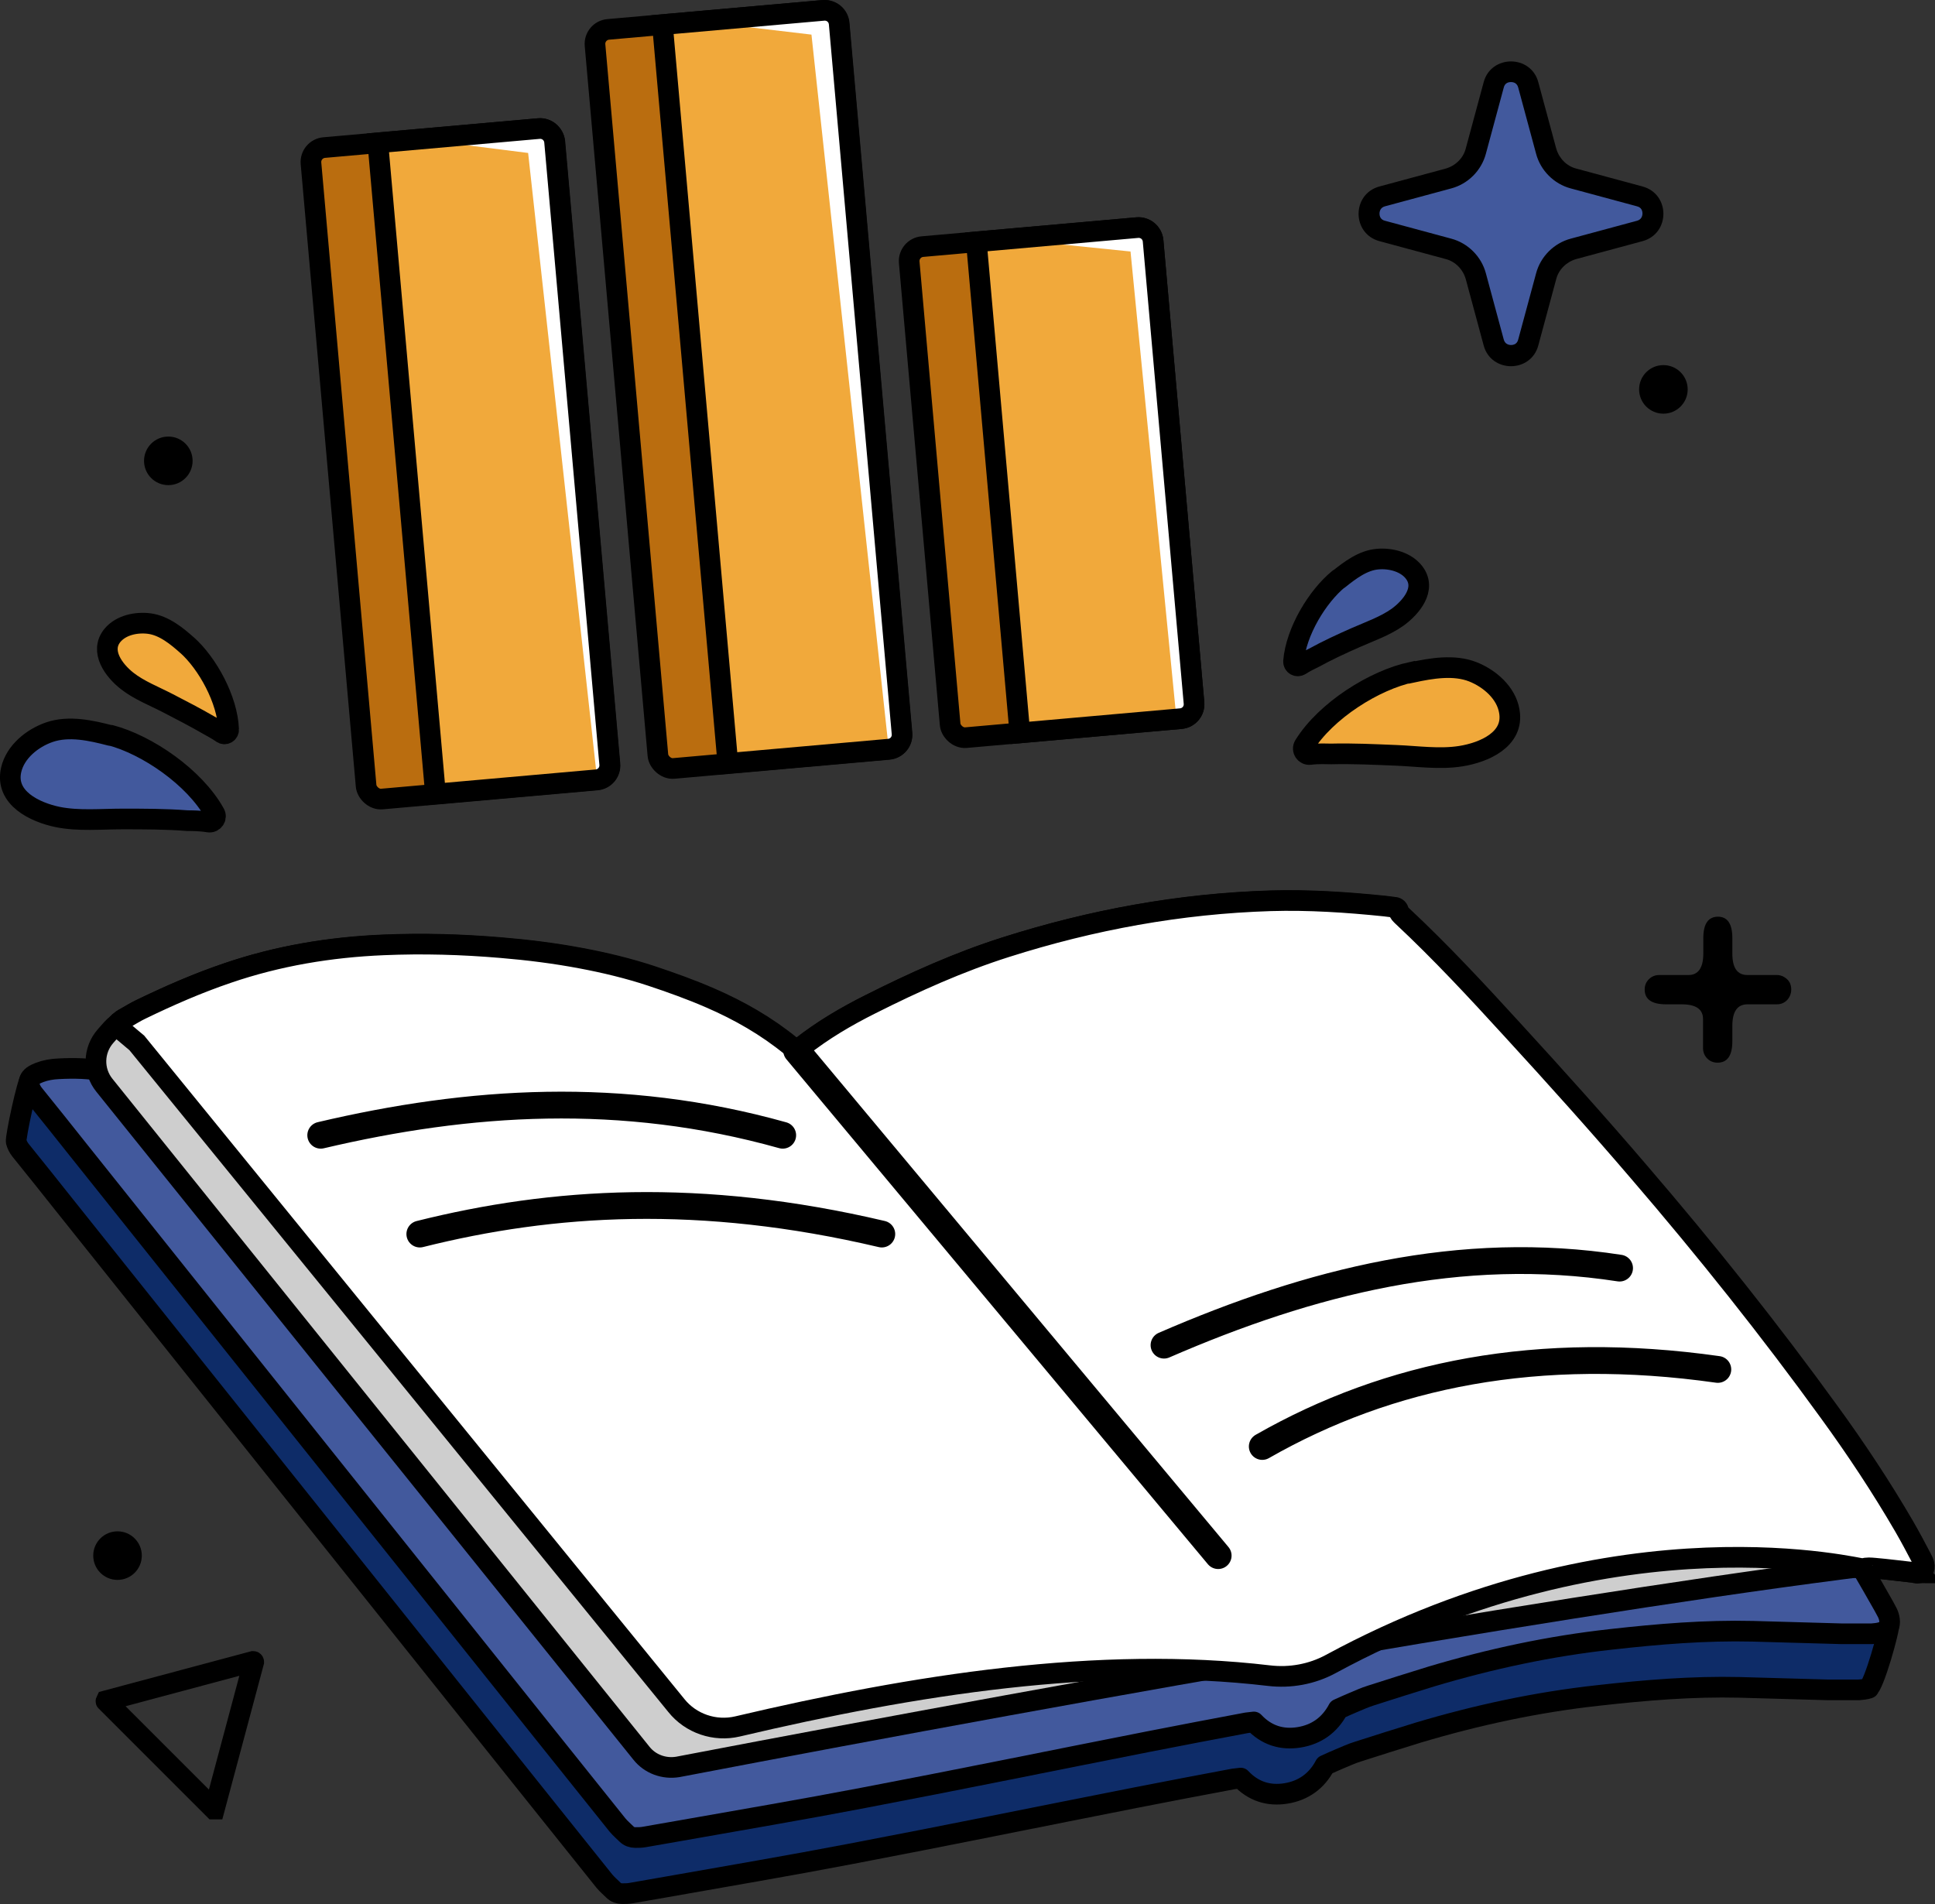
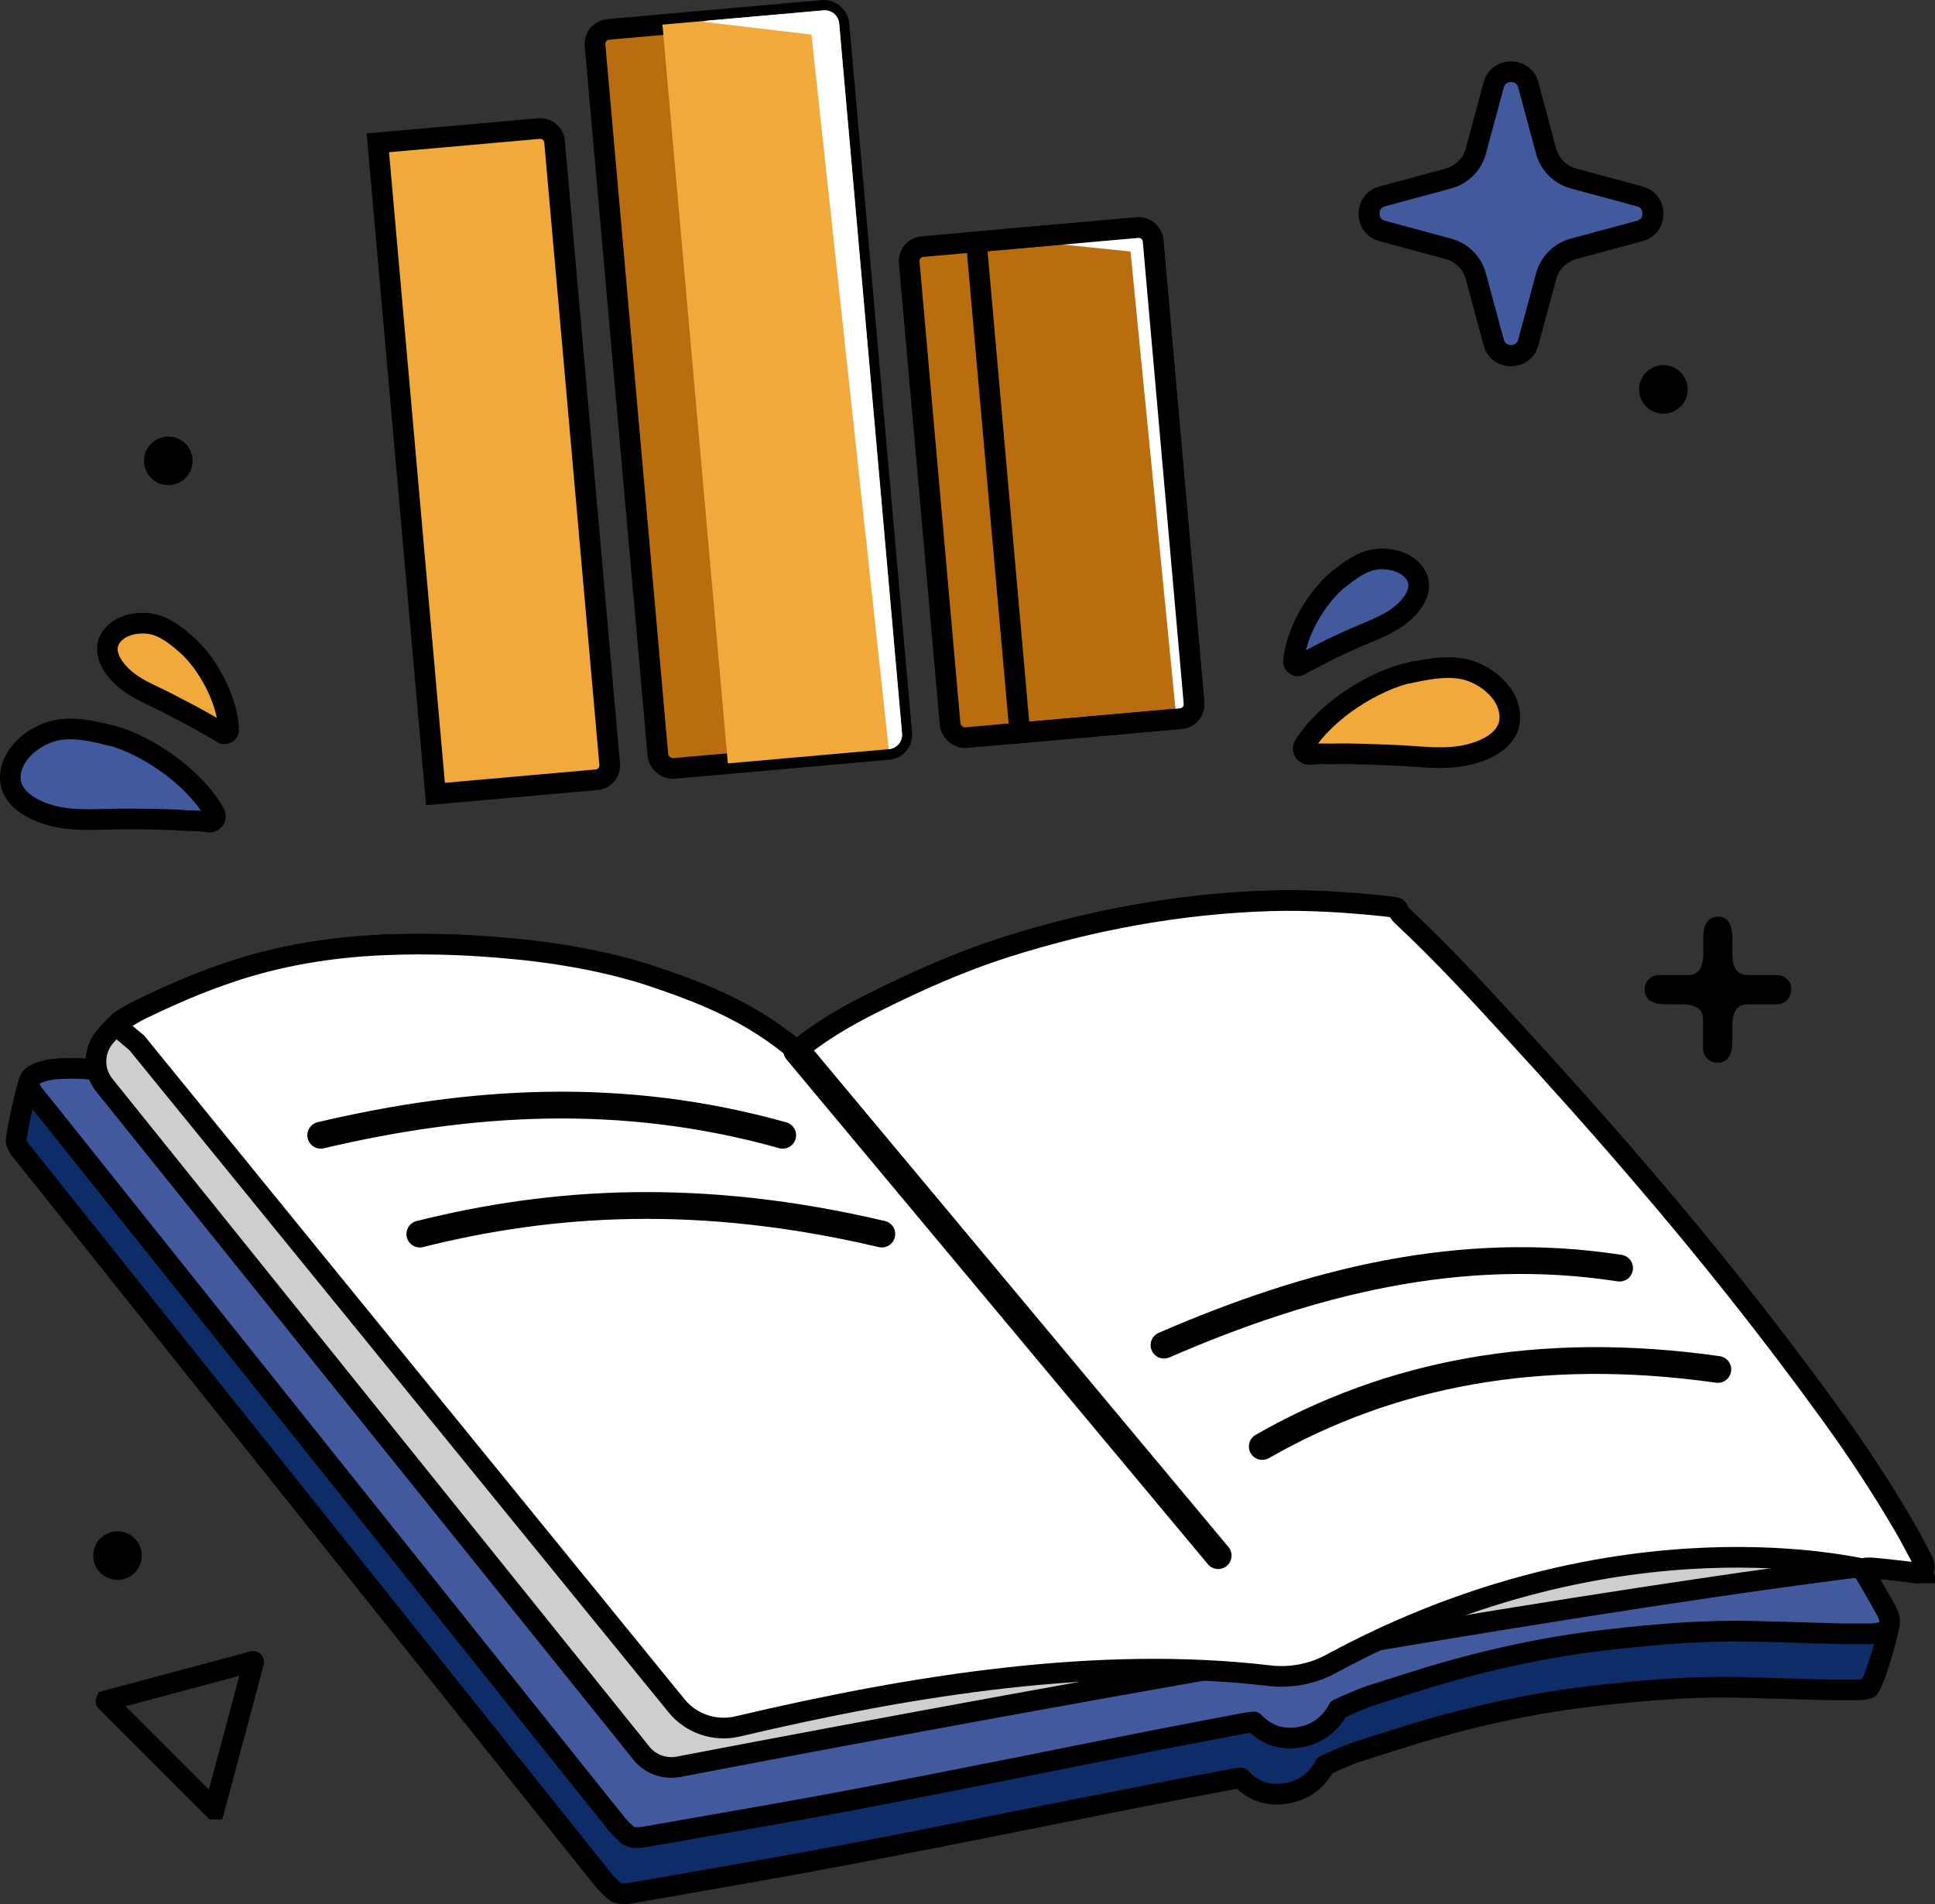
<svg xmlns="http://www.w3.org/2000/svg" id="Layer_2" data-name="Layer 2" viewBox="0 0 69.32 68.21">
  <rect x="0" y="0" width="69.32" height="68.21" fill="#333333" stroke="none" />
  <defs>
    <style>
      .cls-1, .cls-2 {
        fill: #f1a93b;
      }

      .cls-1, .cls-3, .cls-4, .cls-5, .cls-6, .cls-7, .cls-8, .cls-9 {
        stroke: #000;
      }

      .cls-1, .cls-3, .cls-4, .cls-5, .cls-6, .cls-8, .cls-9 {
        stroke-width: .74px;
      }

      .cls-1, .cls-4, .cls-5, .cls-6, .cls-8 {
        stroke-miterlimit: 10;
      }

      .cls-10, .cls-6 {
        fill: #fff;
      }

      .cls-3 {
        fill: #0e2c68;
      }

      .cls-3, .cls-7, .cls-9 {
        stroke-linecap: round;
        stroke-linejoin: round;
      }

      .cls-11 {
        clip-path: url(#clippath-2);
      }

      .cls-4 {
        fill: #cecece;
      }

      .cls-12 {
        clip-path: url(#clippath-1);
      }

      .cls-5 {
        fill: #ba6d0f;
      }

      .cls-7 {
        stroke-width: .96px;
      }

      .cls-7, .cls-8 {
        fill: none;
      }

      .cls-13 {
        clip-path: url(#clippath);
      }

      .cls-9, .cls-14 {
        fill: #42599d;
      }
    </style>
    <clipPath id="clippath">
      <path class="cls-1" d="m35.74,8.35h5.79c.29,0,.52.23.52.52v16.62c0,.29-.23.52-.52.52h-5.79V8.35h0Z" transform="translate(-1.36 3.5) rotate(-5.06)" />
    </clipPath>
    <clipPath id="clippath-1">
      <path class="cls-1" d="m24.89.55h5.79c.29,0,.52.23.52.52v25.53c0,.29-.23.52-.52.52h-5.79V.55h0Z" transform="translate(-1.11 2.53) rotate(-5.06)" />
    </clipPath>
    <clipPath id="clippath-2">
-       <path class="cls-1" d="m14.56,4.79h5.79c.29,0,.52.23.52.52v22.38c0,.29-.23.52-.52.52h-5.79V4.79h0Z" transform="translate(-1.39 1.63) rotate(-5.06)" />
-     </clipPath>
+       </clipPath>
  </defs>
  <g id="Layer_1-2" data-name="Layer 1">
    <g>
      <path class="cls-3" d="m66.95,60.48c-.12.04-.24.05-.36.06-.37,0-.74,0-1.1,0-1.06-.03-2.11-.06-3.17-.09-1.7-.04-3.38.1-5.07.29-2.19.24-4.33.7-6.44,1.33-.72.22-1.44.45-2.16.68-.23.07-.44.17-.66.26-.17.07-.34.15-.52.23-.3.57-.78.91-1.4,1.01-.62.1-1.17-.07-1.62-.55-.08.01-.17.02-.26.03-1.17.22-2.33.44-3.5.67-3.41.67-6.82,1.37-10.24,2.02-2.19.42-4.38.79-6.58,1.18-.42.07-.84.15-1.26.22-.11.02-.21.02-.32.02-.12,0-.23-.04-.31-.12-.11-.11-.23-.21-.33-.33-.88-1.1-1.76-2.2-2.64-3.3-2.75-3.44-5.5-6.89-8.25-10.33-2.81-3.52-5.62-7.04-8.43-10.56-.53-.67-1.06-1.33-1.6-2-.07-.09-.12-.19-.15-.3-.03-.15.4-2.18.52-2.26.07-.05,2.9.46,2.77.37-.04-.03-.08-.05-.11-.09-.03-.04-.05-.07-.05-.11,0-.06.02-.12.08-.17.07-.06.14-.11.22-.15.18-.1.35-.21.54-.3,1.01-.49,2.04-.94,3.1-1.3,1.81-.62,3.68-.93,5.59-1.01,1.41-.06,2.81-.02,4.22.1.96.08,1.92.2,2.87.38.85.16,1.68.36,2.5.63.72.24,1.42.49,2.11.79,1.04.45,2.02,1.01,2.9,1.73.06.05.13.1.2.15.06-.04.11-.07.16-.11.77-.61,1.62-1.11,2.5-1.55,1.57-.79,3.17-1.51,4.84-2.04,3.08-.98,6.24-1.56,9.48-1.66,1.37-.04,2.73.05,4.09.19.11.01.21.03.32.04.08,0,.15.04.17.12.02.09.08.14.14.2,1.38,1.29,2.66,2.67,3.93,4.06,1.54,1.68,3.06,3.37,4.54,5.1,2.39,2.78,4.68,5.65,6.83,8.62.96,1.32,1.11,2.76,1.92,4.17.22.38.42.76.62,1.14.04.07.07.15.09.23.04.16-.55,2.26-.75,2.32Z" />
      <path class="cls-9" d="m68.73,56.35c-.06,0-.13,0-.2-.02-.46-.05-.91-.11-1.37-.15-.14-.01-.28-.03-.42.02.03.06.04.11.07.16.18.31.36.62.54.94.09.16.18.31.26.47.04.08.07.17.08.26.03.21-.06.37-.27.44-.12.04-.24.05-.36.06-.37,0-.74,0-1.1,0-1.06-.03-2.11-.06-3.17-.09-1.7-.04-3.38.1-5.07.29-2.19.24-4.33.7-6.44,1.33-.72.22-1.44.45-2.16.68-.23.07-.44.17-.66.26-.17.07-.34.15-.52.23-.3.57-.78.91-1.4,1.01-.62.1-1.17-.07-1.62-.55-.08.01-.17.02-.26.03-1.17.22-2.33.44-3.5.67-3.41.67-6.82,1.37-10.24,2.02-2.19.42-4.38.79-6.58,1.18-.42.07-.84.15-1.26.22-.11.02-.21.02-.32.02-.12,0-.23-.04-.31-.12-.11-.11-.23-.21-.33-.33-.88-1.1-1.76-2.2-2.64-3.3-2.75-3.44-5.5-6.89-8.25-10.33-2.81-3.52-5.62-7.04-8.43-10.56-.53-.67-1.06-1.33-1.6-2-.07-.09-.12-.19-.15-.3-.03-.15.01-.26.13-.35.07-.05.16-.09.24-.12.21-.08.44-.12.67-.13.56-.03,1.11-.02,1.66.09l1.37-1.56-.39.44c-.13-.09-.26-.18-.39-.27-.04-.03-.08-.05-.11-.09-.03-.04-.05-.07-.05-.11,0-.06.02-.12.08-.17.07-.06.14-.11.22-.15.18-.1.35-.21.54-.3,1.01-.49,2.04-.94,3.1-1.3,1.81-.62,3.68-.93,5.59-1.01,1.41-.06,2.81-.02,4.22.1.96.08,1.92.2,2.87.38.85.16,1.68.36,2.5.63.72.24,1.42.49,2.11.79,1.04.45,2.02,1.01,2.9,1.73.06.05.13.1.2.15.06-.04.11-.07.16-.11.77-.61,1.62-1.11,2.5-1.55,1.57-.79,3.17-1.51,4.84-2.04,3.08-.98,6.24-1.56,9.48-1.66,1.37-.04,2.73.05,4.09.19.11.01.21.03.32.04.08,0,.15.04.17.12.02.09.08.14.14.2,1.38,1.29,2.66,2.67,3.93,4.06,1.54,1.68,3.06,3.37,4.54,5.1,2.39,2.78,4.68,5.65,6.83,8.62.96,1.32,1.86,2.68,2.68,4.09.22.38.42.76.62,1.14.04.07.07.15.09.23.04.16-.04.28-.21.29Z" />
      <rect class="cls-5" x="33.29" y="8.46" width="8.77" height="17.66" rx=".52" ry=".52" transform="translate(-1.38 3.39) rotate(-5.06)" />
      <g>
-         <path class="cls-2" d="m35.74,8.35h5.79c.29,0,.52.23.52.52v16.62c0,.29-.23.52-.52.52h-5.79V8.35h0Z" transform="translate(-1.36 3.5) rotate(-5.06)" />
        <g class="cls-13">
          <path class="cls-10" d="m36.09,8.56l4.41.45,1.68,17.09s2.9-3.18,2.9-3.78-1.91-16.44-1.91-16.44l-7.08,2.68" />
        </g>
        <path class="cls-8" d="m35.74,8.35h5.79c.29,0,.52.23.52.52v16.62c0,.29-.23.52-.52.52h-5.79V8.35h0Z" transform="translate(-1.36 3.5) rotate(-5.06)" />
      </g>
      <rect class="cls-5" x="22.43" y=".66" width="8.77" height="26.58" rx=".52" ry=".52" transform="translate(-1.13 2.42) rotate(-5.06)" />
      <g>
        <path class="cls-2" d="m24.89.55h5.79c.29,0,.52.23.52.52v25.53c0,.29-.23.52-.52.52h-5.79V.55h0Z" transform="translate(-1.11 2.53) rotate(-5.06)" />
        <g class="cls-12">
          <polyline class="cls-10" points="25.18 .78 29.07 1.24 31.84 26.85 33.13 26.83 31.62 -.79 25.18 .78" />
        </g>
-         <path class="cls-8" d="m24.89.55h5.79c.29,0,.52.23.52.52v25.53c0,.29-.23.52-.52.52h-5.79V.55h0Z" transform="translate(-1.11 2.53) rotate(-5.06)" />
      </g>
-       <rect class="cls-5" x="12.11" y="4.9" width="8.77" height="23.43" rx=".52" ry=".52" transform="translate(-1.4 1.52) rotate(-5.06)" />
      <g>
        <path class="cls-2" d="m14.56,4.79h5.79c.29,0,.52.23.52.52v22.38c0,.29-.23.52-.52.52h-5.79V4.79h0Z" transform="translate(-1.39 1.63) rotate(-5.06)" />
        <g class="cls-11">
          <path class="cls-10" d="m15.04,4.99l3.88.49,2.55,23.15s1.16-1.21,1.16-1.48-2.26-24.69-2.26-24.69l-5.33,2.53" />
        </g>
        <path class="cls-8" d="m14.56,4.79h5.79c.29,0,.52.23.52.52v22.38c0,.29-.23.52-.52.52h-5.79V4.79h0Z" transform="translate(-1.39 1.63) rotate(-5.06)" />
      </g>
      <path class="cls-4" d="m67.95,55.97c-10.27,1.21-28.41,4.41-43.67,7.33-.49.08-.99-.1-1.3-.49L3.74,38.88c-.42-.52-.4-1.26.04-1.76l.22-.25h0c.25-.28.6-.45.98-.46l1.59-.05c.26,0,.52.06.75.19l58.35,17.15c1.09.65,3.54,2.06,2.29,2.28Z" />
      <path class="cls-6" d="m68.73,56.35c-.06,0-.13,0-.2-.02-.46-.05-.91-.11-1.37-.15-.14-.01-.28-.03-.42.02.02.06-8.65-2.23-19.06,3.41-.68.37-1.46.51-2.22.42-6.08-.72-12.72.33-19.04,1.82-.81.19-1.67-.1-2.19-.75L4.9,37.36l-.12-.1h0s-.57-.48-.57-.48c0-.06.02-.12.08-.17.07-.06.14-.11.22-.15.18-.1.35-.21.54-.3,1.01-.49,2.04-.94,3.1-1.3,1.81-.62,3.68-.93,5.59-1.01,1.41-.06,2.81-.02,4.22.1.96.08,1.92.2,2.87.38.85.16,1.68.36,2.5.63.72.24,1.42.49,2.11.79,1.04.45,2.02,1.01,2.9,1.73.06.05.13.1.2.15.06-.04.11-.07.16-.11.77-.61,1.62-1.11,2.5-1.55,1.57-.79,3.17-1.51,4.84-2.04,3.08-.98,6.24-1.56,9.48-1.66,1.37-.04,2.73.05,4.09.19.11.01.21.03.32.04.08,0,.15.04.17.12.02.09.08.14.14.2,1.38,1.29,2.66,2.67,3.93,4.06,1.54,1.68,3.06,3.37,4.54,5.1,2.39,2.78,4.68,5.65,6.83,8.62.96,1.32,1.86,2.68,2.68,4.09.22.38.42.76.62,1.14.04.07.07.14.09.22.04.15-.05.29-.21.29Z" />
      <path class="cls-1" d="m50.58,24.09c.7-.15,1.51-.29,2.19-.02.6.24,1.19.75,1.3,1.41.18,1.02-.92,1.48-1.74,1.61-.76.12-1.56,0-2.32-.03s-1.55-.07-2.32-.05c-.12,0-.47-.02-.76.02-.18.02-.3-.17-.21-.32.78-1.26,2.53-2.35,3.85-2.63Z" />
      <path class="cls-9" d="m47.96,20.75c.4-.32.87-.68,1.4-.72.46-.04,1.01.1,1.3.48.45.59-.11,1.25-.59,1.6-.45.32-1,.51-1.5.73s-1.02.46-1.51.73c-.08.04-.3.14-.48.26-.11.07-.25-.01-.24-.14.09-1.07.86-2.33,1.62-2.95Z" />
      <path class="cls-9" d="m3.96,26.35c-.69-.18-1.49-.36-2.19-.12-.61.21-1.22.7-1.37,1.35-.23,1.01.85,1.52,1.67,1.69.75.15,1.55.07,2.32.07s1.55,0,2.32.06c.12,0,.47,0,.76.05.18.03.31-.16.22-.31-.72-1.3-2.43-2.46-3.73-2.8Z" />
      <path class="cls-1" d="m6.72,23.13c-.38-.34-.84-.72-1.37-.79-.46-.06-1.01.05-1.32.42-.47.57.05,1.26.52,1.63.43.34.98.55,1.46.8s.99.51,1.47.79c.07.04.3.16.47.28.1.08.25,0,.24-.13-.04-1.07-.76-2.37-1.49-3.02Z" />
      <g>
        <path class="cls-14" d="m54.13,12.75c-.24,0-.53-.13-.62-.48l-.63-2.37c-.13-.48-.5-.85-.98-.98l-2.37-.64c-.35-.09-.48-.38-.48-.62s.12-.53.48-.62l2.37-.64c.48-.13.85-.5.98-.98l.63-2.37c.09-.35.38-.48.62-.48s.53.13.62.48l.64,2.37c.13.48.5.85.98.98l2.37.64c.35.09.48.38.48.62s-.12.53-.48.62l-2.37.64c-.48.13-.85.5-.98.98l-.64,2.37c-.09.35-.38.48-.62.48Z" />
        <path d="m54.13,2.94c.1,0,.22.04.26.2l.64,2.37c.16.6.64,1.08,1.24,1.24l2.37.64c.17.04.2.17.2.26s-.04.22-.2.26l-2.37.64c-.6.16-1.08.64-1.24,1.24l-.64,2.37c-.04.17-.17.2-.26.2s-.22-.04-.26-.2l-.64-2.37c-.16-.6-.64-1.08-1.24-1.24l-2.37-.64c-.17-.04-.2-.17-.2-.26s.04-.22.2-.26l2.37-.64c.6-.16,1.08-.64,1.24-1.24l.64-2.37c.04-.17.17-.2.26-.2m0-.74c-.42,0-.85.25-.98.75l-.64,2.37c-.09.35-.37.62-.72.72l-2.37.64c-1,.27-1,1.69,0,1.96l2.37.64c.35.09.62.37.72.72l.64,2.37c.13.5.56.75.98.75s.85-.25.98-.75l.64-2.37c.09-.35.37-.62.72-.72l2.37-.64c1-.27,1-1.69,0-1.96l-2.37-.64c-.35-.09-.62-.37-.72-.72l-.64-2.37c-.13-.5-.56-.75-.98-.75h0Z" />
      </g>
      <path class="cls-8" d="m9.07,59.52l-5.27,1.41s-.01.02,0,.02l3.86,3.86s.02,0,.02,0l1.41-5.27s0-.02-.02-.02Z" />
      <path d="m61.54,32.84c.35,0,.52.26.52.77v.55c0,.52.18.77.54.77h1.05c.14,0,.26.05.37.15s.15.23.15.37-.05.27-.15.38c-.1.1-.22.15-.37.15h-1.05c-.36,0-.54.26-.54.77v.55c0,.52-.18.77-.53.77-.15,0-.27-.05-.37-.15s-.15-.23-.15-.37v-1.04c0-.36-.26-.53-.77-.53h-.55c-.52,0-.77-.18-.77-.53,0-.15.05-.27.15-.37s.23-.15.37-.15h1.05c.35,0,.53-.26.53-.77v-.55c0-.52.18-.77.53-.77Z" />
      <circle cx="6.03" cy="16.51" r=".87" />
      <circle cx="59.59" cy="13.95" r=".87" />
      <circle cx="4.21" cy="55.73" r=".87" />
      <line class="cls-7" x1="28.54" y1="37.64" x2="43.64" y2="55.73" />
      <path class="cls-7" d="m11.49,40.67c5.31-1.25,10.77-1.62,16.55,0" />
      <path class="cls-7" d="m15.04,44.21c4.75-1.19,10.05-1.53,16.55,0" />
      <path class="cls-7" d="m41.7,48.19c5.25-2.28,10.62-3.64,16.32-2.76" />
      <path class="cls-7" d="m45.22,51.82c4.55-2.6,9.9-3.67,16.32-2.76" />
    </g>
  </g>
</svg>